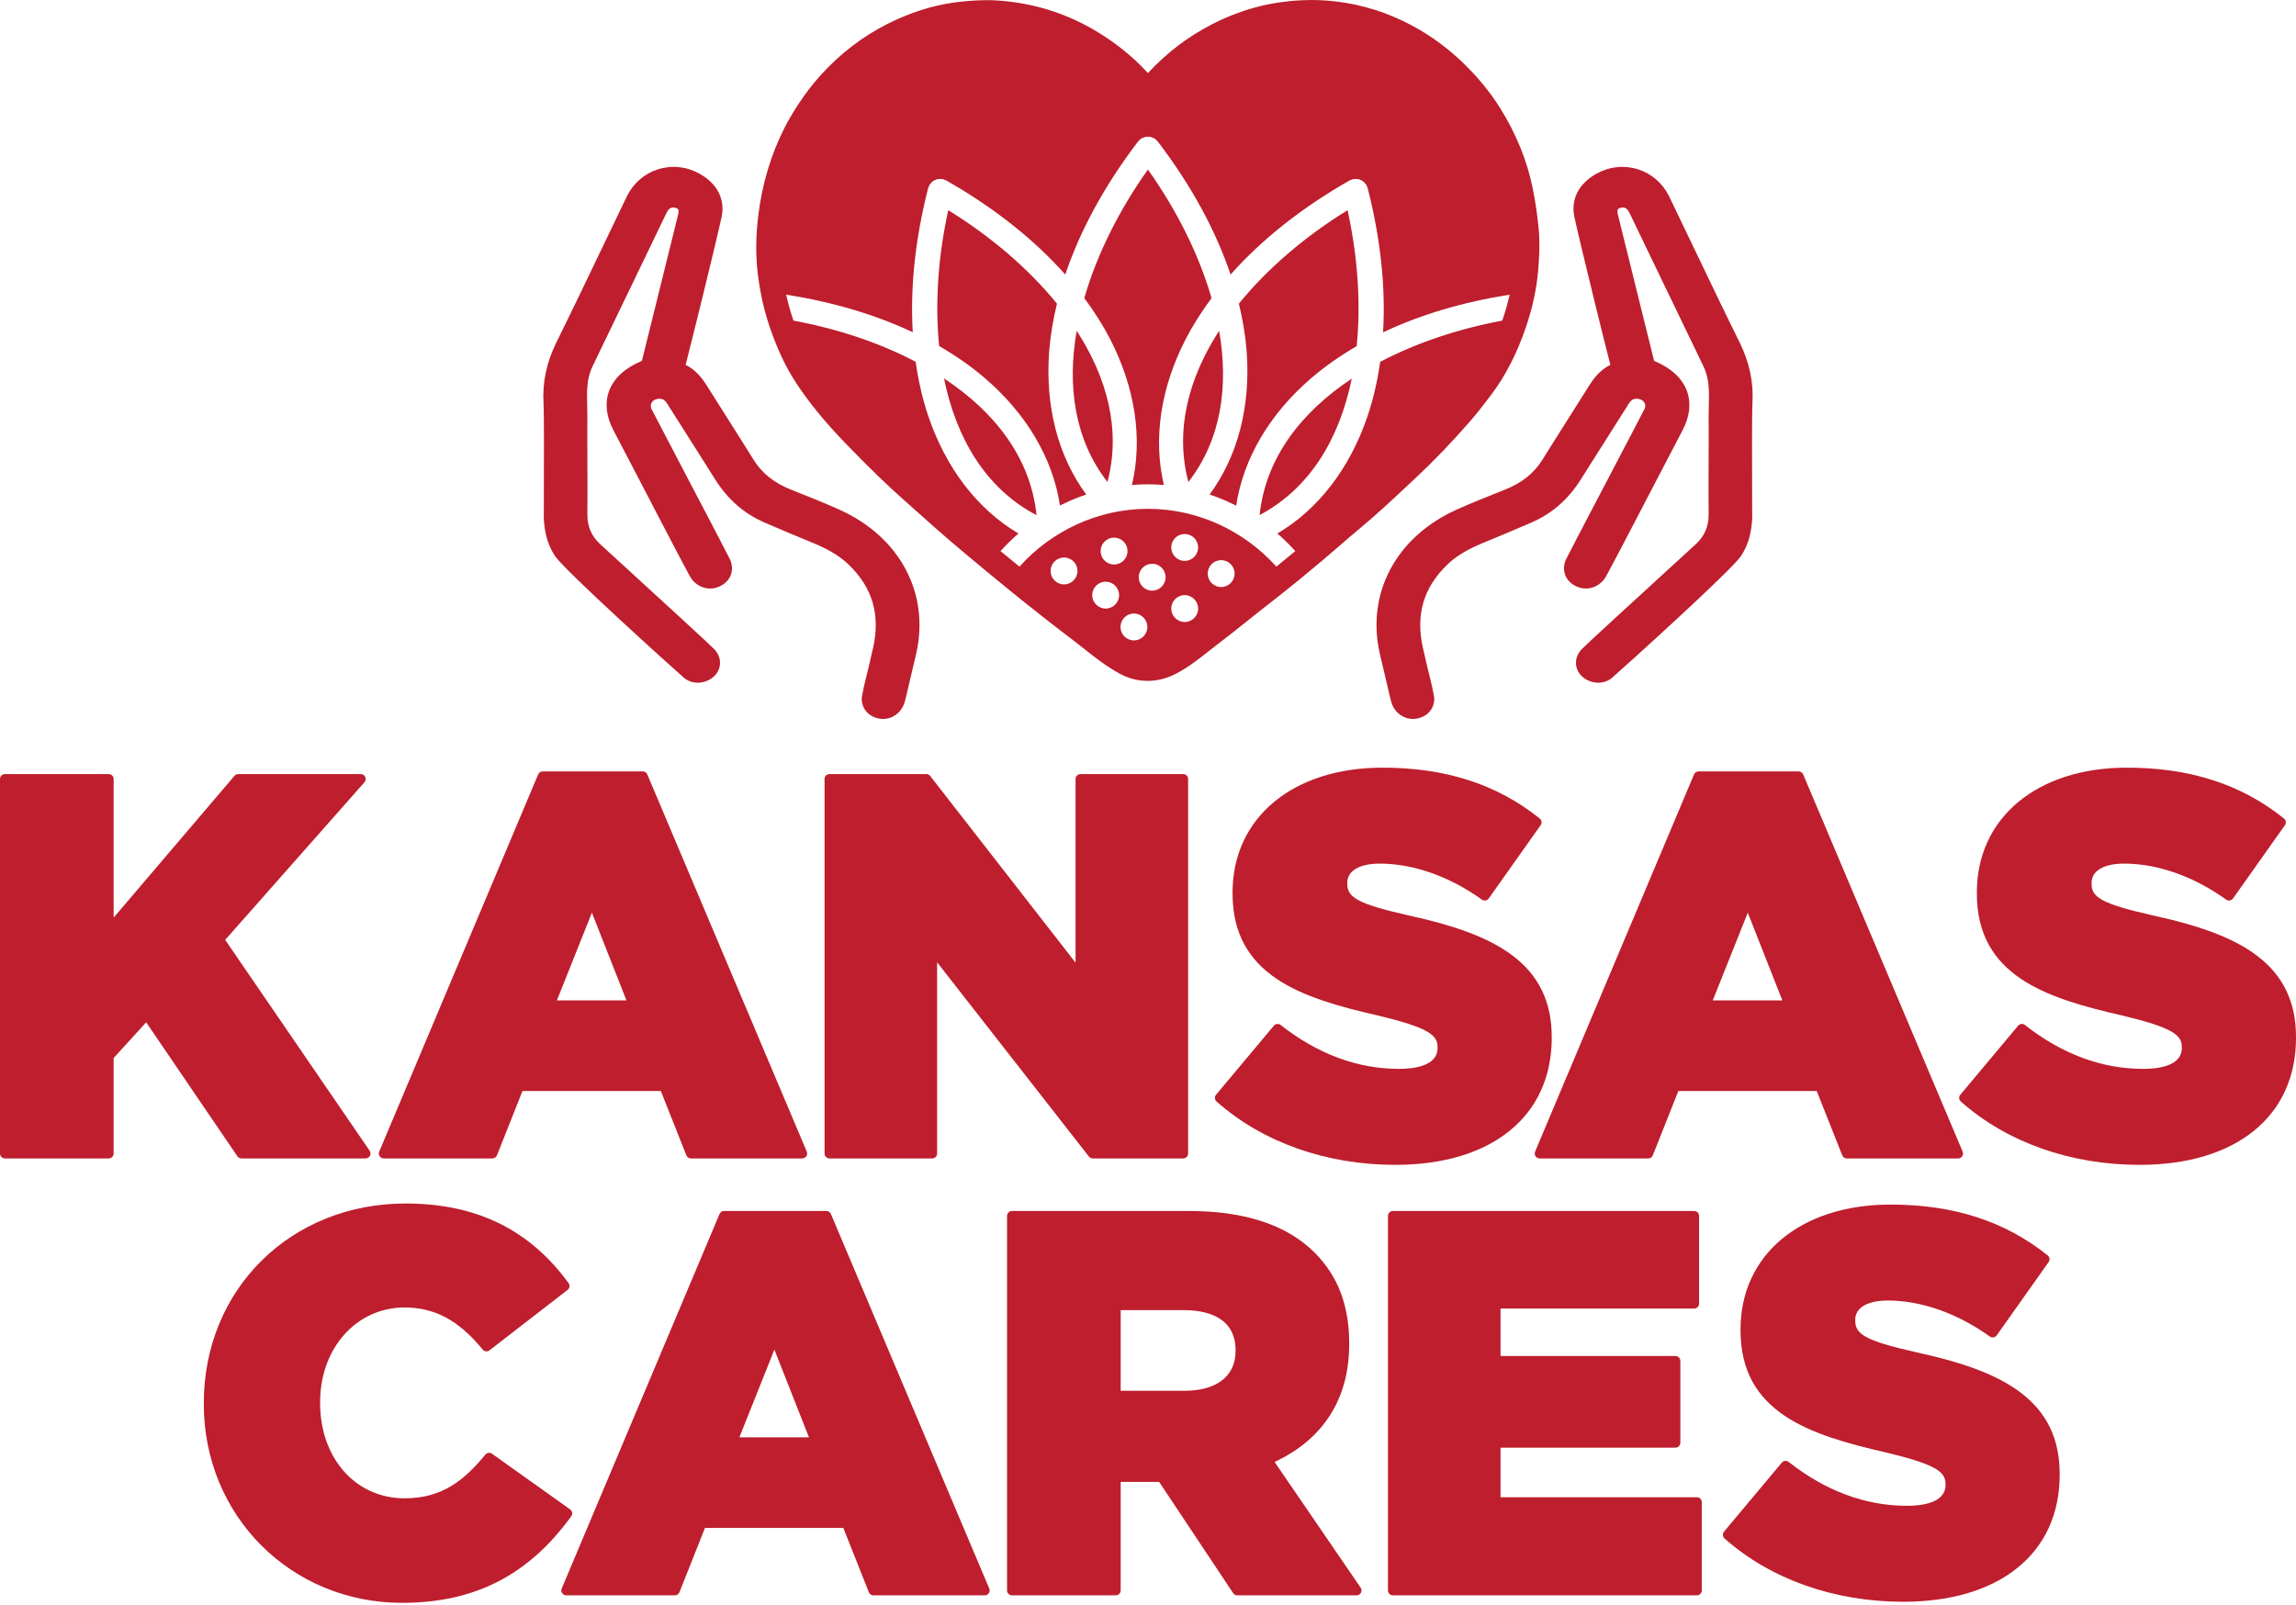
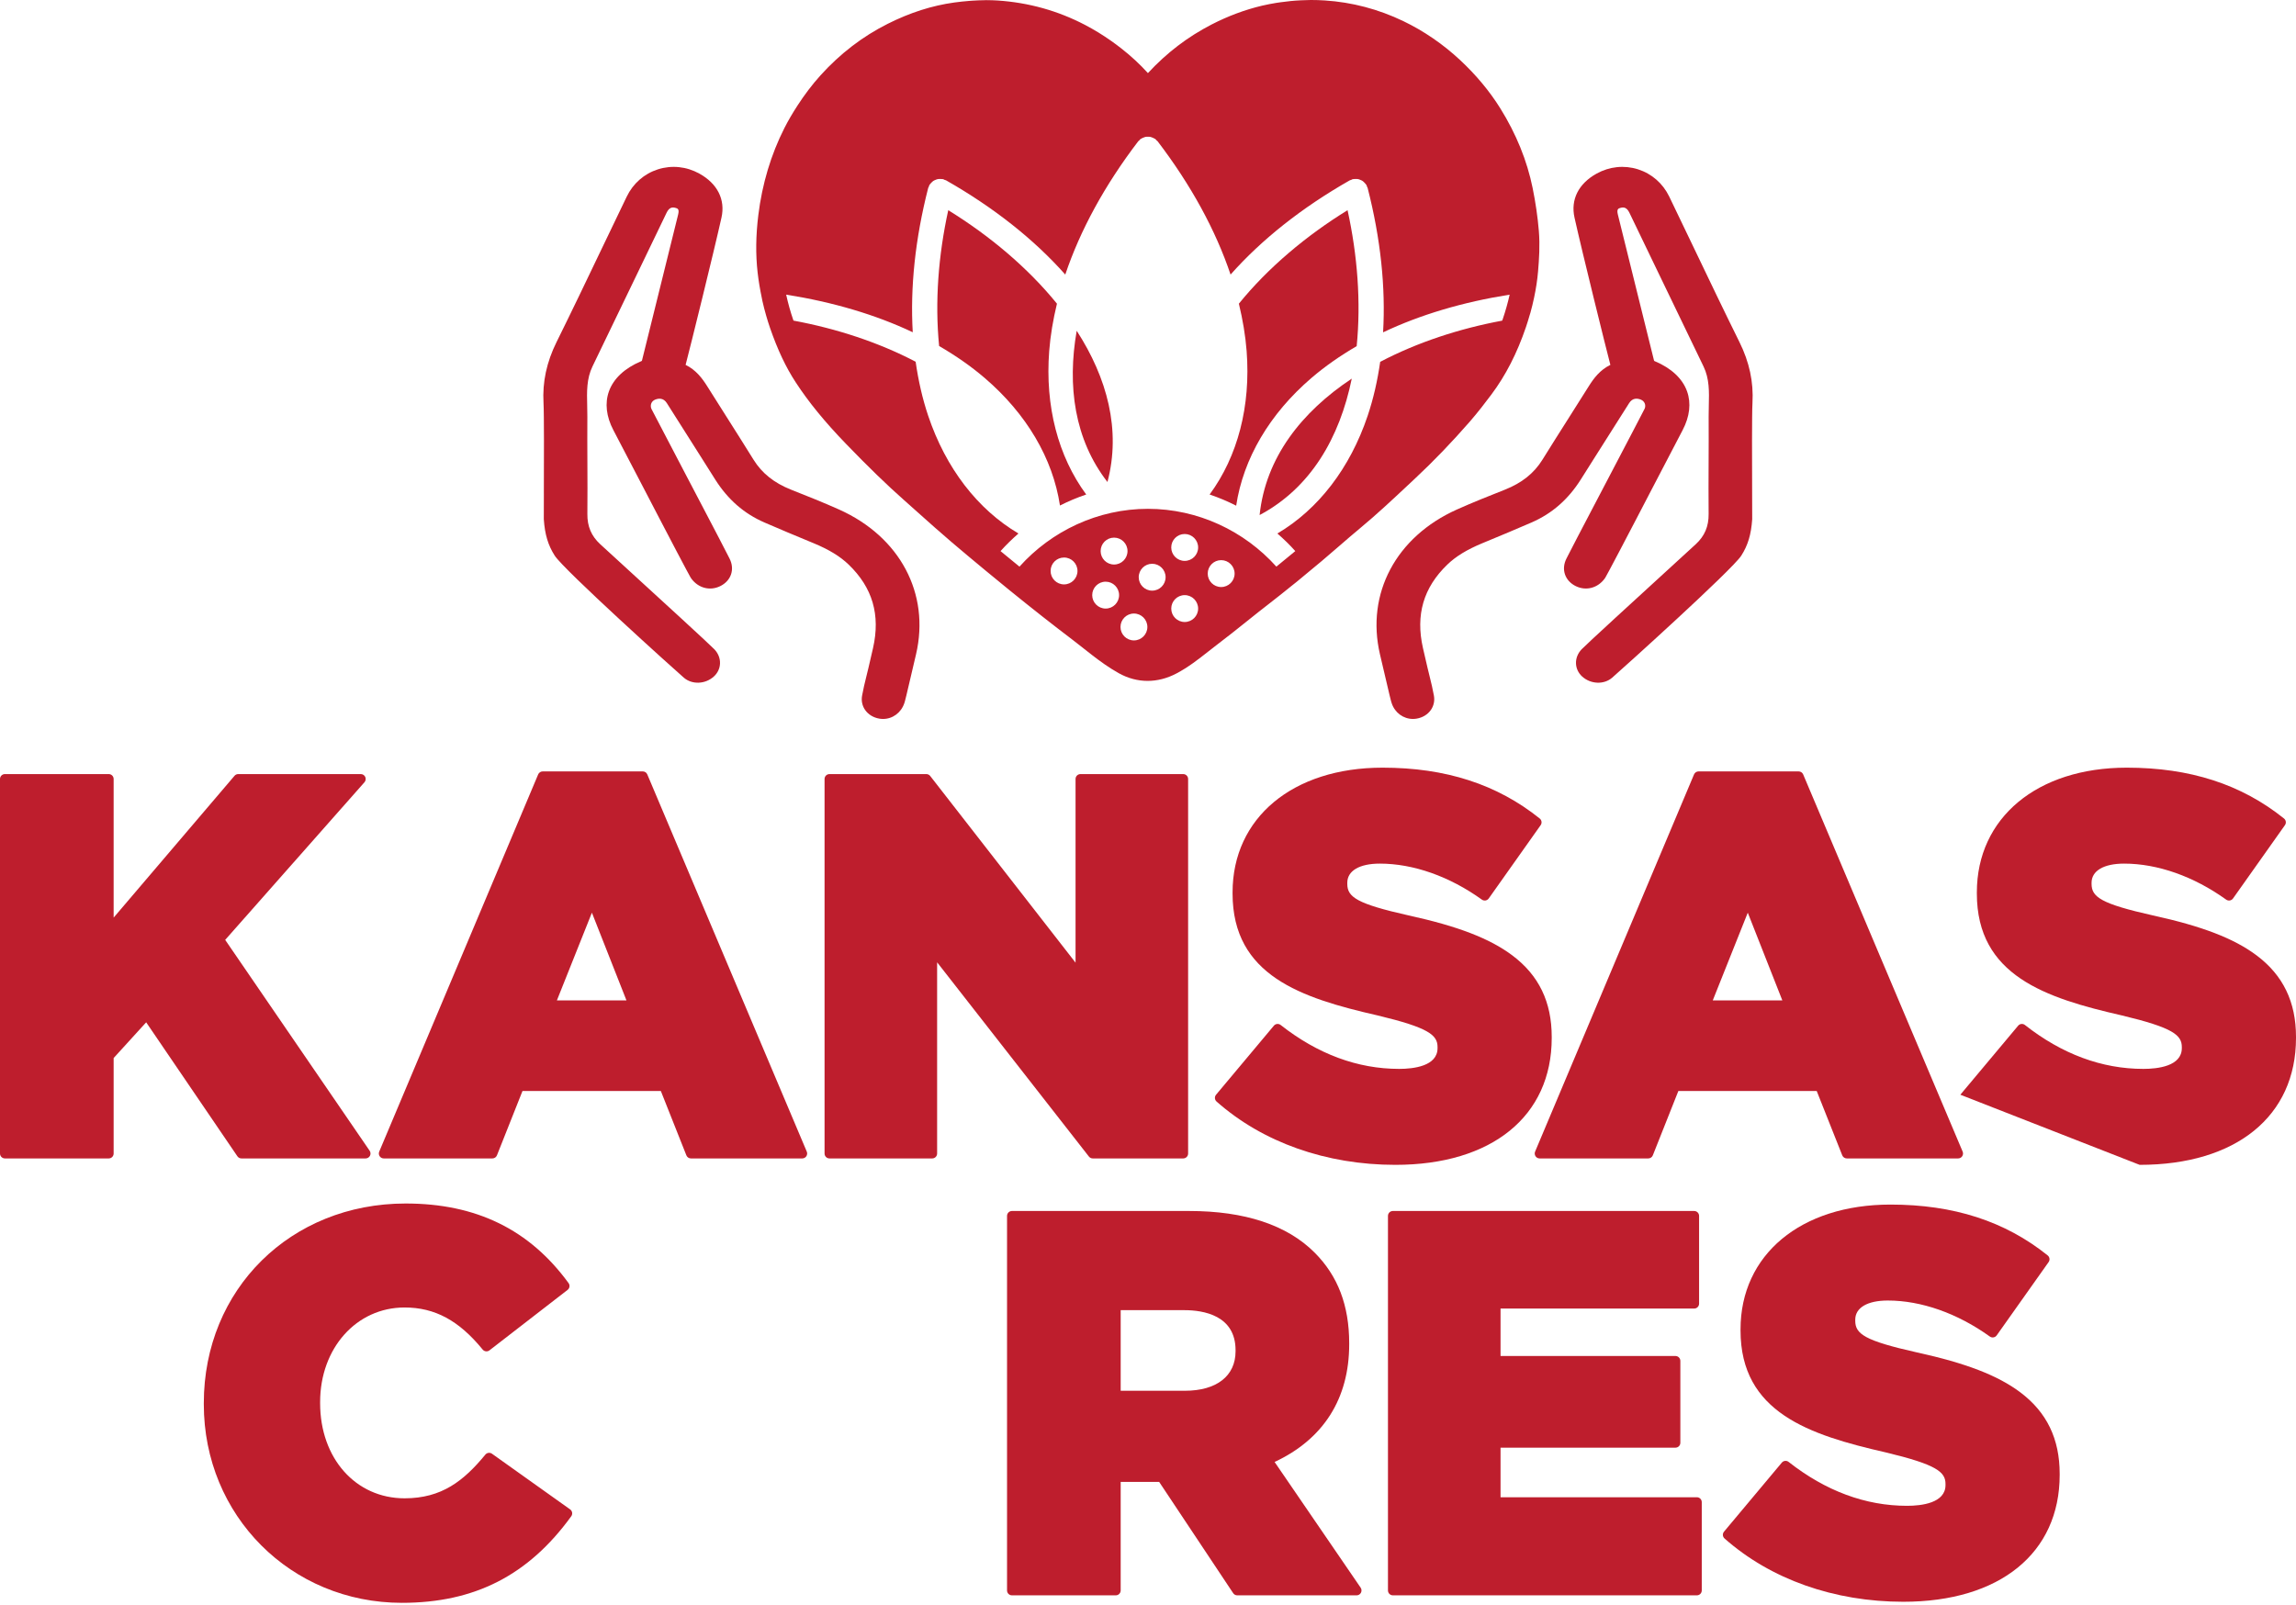
<svg xmlns="http://www.w3.org/2000/svg" id="uuid-9244d99b-20c2-41ab-bc31-8544f0a98299" viewBox="0 0 1436 1004">
  <defs>
    <style>.uuid-d184ca5b-b79a-450a-8a92-3097d8f15553{fill:#be1e2d;}</style>
  </defs>
  <path class="uuid-d184ca5b-b79a-450a-8a92-3097d8f15553" d="M756.538,309.354c5.725,1.92,11.261,4.267,16.61,6.981,4.437-29.375,20.827-57.387,47.088-79.908,8.505-7.295,17.998-13.906,28.279-19.886,2.765-27.546.477-56.954-5.701-85.046-25.801,15.901-49.708,35.95-67.975,58.478,2.413,9.999,4.103,19.913,4.85,29.655,2.641,34.455-5.55,65.827-23.151,89.726Z" />
-   <path class="uuid-d184ca5b-b79a-450a-8a92-3097d8f15553" d="M648.298,322.315c-3.703-36.046-26.268-64.69-57.871-85.572,7.552,37.099,25.772,68.621,57.871,85.572Z" />
  <path class="uuid-d184ca5b-b79a-450a-8a92-3097d8f15553" d="M787.804,322.202c31.931-16.96,50.086-48.373,57.636-85.34-31.418,20.848-53.868,49.41-57.636,85.34Z" />
  <path class="uuid-d184ca5b-b79a-450a-8a92-3097d8f15553" d="M662.937,316.238c5.29-2.672,10.762-4.987,16.419-6.883-17.599-23.9-25.792-55.271-23.152-89.726.747-9.741,2.437-19.654,4.85-29.653-18.269-22.53-42.177-42.58-67.978-58.481-6.173,28.067-8.462,57.448-5.71,84.973,10.317,5.981,19.845,12.593,28.38,19.891,26.325,22.513,42.754,50.515,47.192,79.88Z" />
  <path class="uuid-d184ca5b-b79a-450a-8a92-3097d8f15553" d="M357.824,946.243c-.132-.81-.581-1.532-1.248-2.006l-48.867-34.809c-1.314-.935-3.128-.698-4.15.548-13.509,16.405-27.268,27.33-50.514,27.33-30.61,0-52.828-25.03-52.828-59.518v-.672c0-33.742,22.711-59.185,52.828-59.185,18.913,0,33.974,8.115,48.834,26.319,1.055,1.286,2.939,1.505,4.257.486l48.866-37.822c1.313-1.016,1.58-2.896.601-4.236-24.438-33.508-57.768-49.796-101.892-49.796-71.97,0-126.242,53.699-126.242,124.907v.668c0,69.663,54.423,124.235,123.899,124.235,45.465,0,79.119-17.208,105.911-54.152.481-.663.676-1.49.544-2.297Z" />
  <path class="uuid-d184ca5b-b79a-450a-8a92-3097d8f15553" d="M692.636,301.53c8.609-32.536-.196-65.163-19.232-94.607-6.03,34.54-1.399,68.016,19.232,94.607Z" />
-   <path class="uuid-d184ca5b-b79a-450a-8a92-3097d8f15553" d="M707.961,303.398c3.303-.274,6.631-.439,9.986-.439s6.683.165,9.986.439c-6.815-28.834-2.09-60.856,13.764-91.491,4.491-8.677,9.917-17.144,16.041-25.408-8.029-27.894-22.227-55.707-39.792-80.435-17.564,24.728-31.762,52.542-39.791,80.437,6.124,8.263,11.55,16.729,16.04,25.405,15.855,30.635,20.58,62.657,13.766,91.491Z" />
-   <path class="uuid-d184ca5b-b79a-450a-8a92-3097d8f15553" d="M743.258,301.53c20.631-26.592,25.263-60.067,19.232-94.608-19.035,29.443-27.841,62.071-19.232,94.608Z" />
  <path class="uuid-d184ca5b-b79a-450a-8a92-3097d8f15553" d="M1059.512,484.451l-99.406,235.972c-.399.95-.297,2.036.273,2.89.57.857,1.529,1.373,2.557,1.373h67.945c1.259,0,2.389-.768,2.854-1.937l15.964-40.235h86.542l15.964,40.235c.465,1.169,1.595,1.937,2.854,1.937h69.621c1.028,0,1.991-.516,2.557-1.373.57-.858.671-1.943.27-2.893l-99.745-235.971c-.48-1.136-1.595-1.875-2.827-1.875h-62.594c-1.235,0-2.351.74-2.83,1.878ZM1093.119,570.954l21.618,54.875h-43.512l21.894-54.875Z" />
  <path class="uuid-d184ca5b-b79a-450a-8a92-3097d8f15553" d="M1263.543,870.98c-14.066-10.55-34.048-18.254-64.765-24.973-32.63-7.324-38.437-11.545-38.437-19.765v-.668c0-7.51,7.612-11.995,20.359-11.995,20.941,0,43.605,7.998,63.811,22.521.668.48,1.499.665,2.299.533.806-.135,1.526-.588,2-1.253l32.468-45.854c.938-1.325.68-3.154-.585-4.17-26.667-21.402-58.826-31.805-98.321-31.805-56.092,0-93.779,31.365-93.779,78.046v.671c0,51.331,42.928,65.379,90.721,76.289,32.066,7.678,37.477,12.307,37.477,19.772v.671c0,11.305-15.064,12.993-24.043,12.993-25.968,0-50.893-9.24-74.079-27.458-1.313-1.025-3.19-.831-4.251.443l-36.149,43.18c-1.067,1.274-.926,3.166.318,4.269,28.855,25.533,68.563,39.597,111.817,39.597,60.322,0,97.796-30.417,97.796-79.383v-.671c0-21.864-8.064-38.545-24.658-50.989Z" />
  <path class="uuid-d184ca5b-b79a-450a-8a92-3097d8f15553" d="M941.278,306.303c-9.879,3.916-20.097,7.961-30.125,12.455-38.031,17.048-56.907,52.568-48.095,90.49,6.741,28.979,6.985,29.637,7.383,30.733,1.983,5.943,7.343,9.774,13.252,9.774.782,0,1.574-.07,2.371-.204,3.746-.652,6.9-2.595,8.888-5.465,1.803-2.62,2.461-5.829,1.843-9.042-.981-5.121-1.435-6.95-2.341-10.617-.837-3.368-2.068-8.319-4.489-19.045-4.688-20.729.304-37.802,15.259-52.2,5.341-5.141,12.29-9.386,21.87-13.356l1.734-.717c9.735-4.035,19.474-8.071,29.109-12.275,12.784-5.585,22.837-14.368,30.733-26.852l8.833-13.989c7.124-11.299,14.253-22.593,21.447-33.857,2.147-3.358,5.176-3.009,7.328-2.122,2.287.942,3.263,3.343,2.391,5.555-.677,1.444-11.618,22.329-20.41,39.112l-14.921,28.491c-4.563,8.708-9.127,17.417-13.586,26.165-1.704,3.333-2.037,6.775-.971,9.959,1.061,3.158,3.477,5.784,6.8,7.393,6.462,3.123,13.75,1.186,18.129-4.857.304-.424,1.116-1.549,19.927-37.628l9.092-17.471c6.531-12.569,13.067-25.134,19.653-37.678,4.449-8.479,5.405-16.859,2.76-24.237-2.855-7.976-9.804-14.487-20.102-18.826-.319-.135-.449-.234-.464-.234-.02-.035-.085-.174-.179-.563l-6.242-25.183c-5.435-21.92-10.875-43.84-16.281-65.77-.877-3.542.354-3.861,1.779-4.235,1.743-.439,3.741-.428,5.43,3.064,6.372,13.192,12.724,26.394,19.07,39.596,9.072,18.856,18.139,37.712,27.276,56.544,3.746,7.722,3.537,15.857,3.318,24.476-.06,2.312-.115,4.623-.1,6.93.065,9.595.02,19.185-.02,28.78-.05,10.716-.095,21.432.01,32.158.075,7.752-2.481,13.76-8.045,18.896l-8.255,7.558c-29.776,27.231-60.569,55.443-63.194,58.238-2.362,2.511-3.587,5.654-3.457,8.852.124,3.094,1.5,5.978,3.876,8.131,5.356,4.837,13.586,5.166,18.732.727,5.779-4.977,75.067-67.459,80.766-76.357,4.135-6.456,6.173-13.237,6.82-22.672.01-.1.01-.195.01-.294.005-3.194-.015-8.728-.04-15.379-.07-20.042-.18-50.332.209-57.237.742-13.023-1.928-25.472-8.155-38.057-9.625-19.454-19.145-39.346-28.347-58.586-5.171-10.806-10.342-21.611-15.553-32.397-3.996-8.265-10.93-14.318-19.524-17.053-8.619-2.735-17.81-1.784-25.886,2.67-11.299,6.242-16.345,16.266-13.844,27.495,4.842,21.766,19.872,82.43,22.443,92.164-6.521,3.203-10.372,8.354-13.565,13.451-4.075,6.497-8.185,12.978-12.295,19.459-5.585,8.808-11.174,17.621-16.674,26.479-5.201,8.384-12.848,14.487-23.38,18.662Z" />
-   <path class="uuid-d184ca5b-b79a-450a-8a92-3097d8f15553" d="M1338.207,728.7c60.322,0,97.793-30.417,97.793-79.383v-.669c0-21.867-8.064-38.544-24.658-50.989-14.066-10.55-34.045-18.254-64.765-24.973-32.629-7.324-38.436-11.548-38.436-19.765v-.671c0-7.51,7.612-11.992,20.359-11.992,20.947,0,43.611,7.999,63.812,22.518.668.48,1.496.668,2.299.536.806-.135,1.526-.588,1.999-1.253l32.468-45.857c.938-1.325.681-3.154-.585-4.17-26.664-21.399-58.823-31.802-98.318-31.802-56.092,0-93.779,31.365-93.779,78.046v.668c0,51.337,42.927,65.382,90.718,76.289,32.066,7.681,37.477,12.31,37.477,19.775v.671c0,11.305-15.065,12.993-24.043,12.993-25.968,0-50.894-9.24-74.079-27.458-1.313-1.025-3.19-.833-4.251.444l-36.149,43.177c-1.067,1.274-.926,3.166.318,4.269,28.849,25.533,68.563,39.597,111.82,39.597Z" />
+   <path class="uuid-d184ca5b-b79a-450a-8a92-3097d8f15553" d="M1338.207,728.7c60.322,0,97.793-30.417,97.793-79.383v-.669c0-21.867-8.064-38.544-24.658-50.989-14.066-10.55-34.045-18.254-64.765-24.973-32.629-7.324-38.436-11.548-38.436-19.765v-.671c0-7.51,7.612-11.992,20.359-11.992,20.947,0,43.611,7.999,63.812,22.518.668.48,1.496.668,2.299.536.806-.135,1.526-.588,1.999-1.253l32.468-45.857c.938-1.325.681-3.154-.585-4.17-26.664-21.399-58.823-31.802-98.318-31.802-56.092,0-93.779,31.365-93.779,78.046v.668c0,51.337,42.927,65.382,90.718,76.289,32.066,7.681,37.477,12.31,37.477,19.775v.671c0,11.305-15.065,12.993-24.043,12.993-25.968,0-50.894-9.24-74.079-27.458-1.313-1.025-3.19-.833-4.251.444l-36.149,43.177Z" />
  <path class="uuid-d184ca5b-b79a-450a-8a92-3097d8f15553" d="M1061.272,936.638h-122.781v-31.014h109.392c1.697,0,3.07-1.373,3.07-3.07v-51.211c0-1.697-1.373-3.07-3.07-3.07h-109.392v-29.674h121.108c1.697,0,3.07-1.373,3.07-3.07v-54.893c0-1.697-1.373-3.07-3.07-3.07h-188.445c-1.697,0-3.07,1.373-3.07,3.07v234.298c0,1.697,1.373,3.07,3.07,3.07h190.118c1.697,0,3.07-1.373,3.07-3.07v-55.228c0-1.697-1.373-3.07-3.07-3.07Z" />
  <path class="uuid-d184ca5b-b79a-450a-8a92-3097d8f15553" d="M583.04,724.686c1.695,0,3.07-1.373,3.07-3.07v-119.615l94.924,121.503c.582.747,1.475,1.181,2.419,1.181h56.567c1.697,0,3.07-1.373,3.07-3.07v-234.3c0-1.695-1.373-3.07-3.07-3.07h-64.264c-1.695,0-3.07,1.375-3.07,3.07v114.904l-90.905-116.79c-.581-.746-1.475-1.184-2.422-1.184h-60.584c-1.695,0-3.07,1.375-3.07,3.07v234.3c0,1.697,1.375,3.07,3.07,3.07h64.265Z" />
  <path class="uuid-d184ca5b-b79a-450a-8a92-3097d8f15553" d="M797.182,914.57c30.537-14.255,46.651-39.63,46.651-73.602v-.669c0-23.606-7.081-42.16-21.648-56.727-17.256-17.256-43.662-26.004-78.487-26.004h-110.79c-1.695,0-3.07,1.373-3.07,3.07v234.298c0,1.697,1.375,3.07,3.07,3.07h64.935c1.695,0,3.07-1.373,3.07-3.07v-67.888h24.069l46.285,69.589c.57.857,1.529,1.37,2.557,1.37h74.64c1.139,0,2.186-.63,2.716-1.637.531-1.008.462-2.227-.183-3.166l-53.816-78.633ZM772.761,845.32c0,15.476-11.866,24.712-31.739,24.712h-40.108v-50.429h39.772c11.98,0,32.075,3.253,32.075,25.045v.671Z" />
  <path class="uuid-d184ca5b-b79a-450a-8a92-3097d8f15553" d="M875.051,668.672c-25.968,0-50.893-9.24-74.079-27.458-1.313-1.025-3.19-.833-4.251.444l-36.149,43.177c-1.067,1.274-.926,3.166.318,4.269,28.849,25.533,68.56,39.597,111.817,39.597,60.322,0,97.796-30.417,97.796-79.383v-.669c0-21.867-8.064-38.544-24.658-50.989-14.066-10.55-34.045-18.251-64.765-24.973-32.629-7.324-38.436-11.545-38.436-19.765v-.671c0-7.51,7.612-11.992,20.359-11.992,20.947,0,43.608,7.999,63.811,22.521.669.473,1.499.665,2.3.533.806-.135,1.526-.588,1.999-1.253l32.468-45.857c.938-1.325.681-3.154-.585-4.17-26.667-21.399-58.826-31.802-98.321-31.802-56.092,0-93.779,31.365-93.779,78.046v.668c0,51.337,42.927,65.382,90.721,76.289,32.066,7.681,37.477,12.31,37.477,19.775v.671c0,11.305-15.065,12.993-24.044,12.993Z" />
-   <path class="uuid-d184ca5b-b79a-450a-8a92-3097d8f15553" d="M519.677,759.441c-.48-1.136-1.593-1.874-2.827-1.874h-64.005c-1.235,0-2.35.741-2.828,1.877l-98.702,234.299c-.4.95-.298,2.036.271,2.89.568.857,1.529,1.373,2.557,1.373h67.947c1.259,0,2.389-.768,2.854-1.937l15.965-40.235h86.537l15.967,40.235c.465,1.169,1.597,1.937,2.854,1.937h69.621c1.03,0,1.991-.516,2.559-1.373.568-.858.67-1.943.268-2.893l-99.04-234.298ZM462.435,899.152l21.895-54.878,21.617,54.878h-43.512Z" />
  <path class="uuid-d184ca5b-b79a-450a-8a92-3097d8f15553" d="M240.012,724.686h67.945c1.26,0,2.39-.768,2.854-1.937l15.966-40.235h86.539l15.965,40.235c.465,1.169,1.597,1.937,2.854,1.937h69.621c1.03,0,1.991-.516,2.559-1.373.568-.858.67-1.943.268-2.893l-99.745-235.971c-.48-1.136-1.593-1.875-2.827-1.875h-62.593c-1.235,0-2.35.74-2.828,1.878l-99.407,235.972c-.401.95-.299,2.036.271,2.89.568.857,1.529,1.373,2.557,1.373ZM370.197,570.954l21.617,54.875h-43.512l21.895-54.875Z" />
  <path class="uuid-d184ca5b-b79a-450a-8a92-3097d8f15553" d="M476.408,186.125c.15.712.262,1.442.421,2.15.692,3.088,1.482,6.126,2.343,9.126.76,2.644,1.571,5.26,2.461,7.826,4.748,13.685,9.839,24.471,16.022,33.931,8.16,12.495,18.149,24.725,31.435,38.475,14.099,14.597,25.293,25.457,36.303,35.207,2.984,2.646,5.958,5.306,8.932,7.966,6.81,6.088,13.855,12.385,20.989,18.458,6.887,5.866,13.94,11.756,21.049,17.636,3.942,3.26,7.902,6.51,11.879,9.747,1.028.836,2.041,1.684,3.07,2.519,14.253,11.563,27.151,21.711,39.436,31.022,2.306,1.754,4.583,3.557,6.86,5.361,1.708,1.351,3.43,2.714,5.181,4.071,5.254,4.068,10.767,8.074,16.913,11.507,5.759,3.218,11.882,4.828,18.054,4.828,6.043,0,12.141-1.545,18.004-4.633,7.518-3.956,13.82-8.927,19.918-13.735,1.878-1.48,3.751-2.959,5.659-4.399,6.222-4.703,12.31-9.57,18.398-14.447,4.887-3.911,9.779-7.822,14.737-11.638,4.482-3.449,8.838-6.963,13.168-10.465,1.098-.889,2.254-1.767,3.341-2.655,2.938-2.399,5.701-4.725,8.541-7.089,2.351-1.956,4.795-3.958,7.068-5.866,3.757-3.158,7.463-6.372,11.169-9.585,4.304-3.732,8.608-7.468,13.002-11.105,10.238-8.489,19.953-17.591,29.343-26.394l5.017-4.698c11.498-10.736,22.961-22.652,34.086-35.421,5.072-5.829,9.67-11.832,13.496-16.938,4.496-6.001,8.518-12.461,12.117-19.48,1.8-3.509,3.493-7.159,5.087-10.96,1.594-3.801,3.089-7.754,4.492-11.871.815-2.392,1.523-4.766,2.216-7.138h0c.171-.585.383-1.177.547-1.76.898-3.21,1.658-6.391,2.326-9.549,1.173-5.545,2.013-11.006,2.465-16.336.633-7.513,1.245-16.281.493-25.298-.732-8.783-2.003-17.571-3.886-26.872-3.468-17.073-10.257-33.822-20.192-49.789-6.705-10.76-15.18-20.949-25.198-30.279-10.716-9.979-22.663-18.169-35.511-24.346-15.589-7.483-32.113-11.832-49.111-12.928-2.878-.186-5.753-.279-8.624-.279-.24,0-.48.019-.72.021-.75.004-1.497.049-2.246.065-2.258.05-4.512.148-6.762.313-.993.073-1.983.163-2.974.258-2.107.202-4.208.458-6.303.76-.907.131-1.814.246-2.718.395-2.939.485-5.869,1.039-8.776,1.72-10.716,2.526-21.382,6.501-31.71,11.822-14.921,7.697-28.038,17.7-39.77,30.375-4.913-5.436-10.39-10.52-16.529-15.343-2.046-1.608-4.166-3.187-6.363-4.739-5.332-3.77-10.825-7.13-16.469-10.077-16.932-8.84-35.225-13.958-54.602-15.251-2.211-.149-4.479-.214-6.792-.223-.139,0-.268-.013-.408-.013-.367,0-.769.041-1.139.044-2.327.022-4.72.117-7.173.277-.794.052-1.595.105-2.403.171-2.971.244-6.006.55-9.196.989-13.989,1.933-27.609,6.287-41.638,13.317-15.703,7.866-29.856,18.722-42.072,32.263-5.297,5.868-10.074,12.23-14.414,18.929-2.925,4.515-5.686,9.157-8.143,14.001-8.435,16.644-13.929,34.988-16.331,54.516-1.575,12.813-1.719,24.545-.439,35.86.606,5.322,1.493,10.544,2.572,15.676ZM665.491,365.588c-4.647,0-8.407-3.777-8.407-8.412s3.76-8.402,8.407-8.402,8.406,3.778,8.406,8.402-3.761,8.412-8.406,8.412ZM691.513,380.704c-4.645,0-8.406-3.777-8.406-8.402s3.761-8.412,8.406-8.412,8.406,3.777,8.406,8.412-3.76,8.402-8.406,8.402ZM688.376,344.742c0-4.635,3.761-8.412,8.406-8.412s8.407,3.777,8.407,8.412-3.76,8.412-8.407,8.412-8.406-3.777-8.406-8.412ZM709.199,400.623c-4.647,0-8.406-3.778-8.406-8.402s3.76-8.412,8.406-8.412,8.406,3.778,8.406,8.412-3.761,8.402-8.406,8.402ZM720.603,369.496c-4.645,0-8.406-3.778-8.406-8.413s3.76-8.4,8.406-8.4,8.406,3.777,8.406,8.4-3.76,8.413-8.406,8.413ZM740.946,389.11c-4.646,0-8.406-3.778-8.406-8.401s3.76-8.412,8.406-8.412,8.406,3.778,8.406,8.412-3.761,8.401-8.406,8.401ZM740.943,350.882c-4.647,0-8.407-3.777-8.407-8.412s3.76-8.412,8.407-8.412,8.412,3.777,8.412,8.412-3.76,8.412-8.412,8.412ZM763.755,367.234c-4.647,0-8.408-3.777-8.408-8.412s3.761-8.412,8.408-8.412,8.412,3.777,8.412,8.412-3.761,8.412-8.412,8.412ZM570.865,207.856c-1.641-28.004,1.509-58.44,9.65-90.25.088-.345.315-.602.446-.923.129-.322.145-.665.322-.975.087-.154.238-.238.334-.383.296-.449.654-.81,1.031-1.181.342-.337.661-.674,1.054-.937.409-.276.85-.452,1.305-.645.454-.191.884-.385,1.365-.487.465-.1.931-.095,1.415-.106.526-.012,1.031-.018,1.556.08.172.032.337-.018.509.026.346.089.604.315.926.446.322.129.663.145.972.321,29.972,17.084,55.107,37.042,74.505,58.921,9.317-27.715,24.666-55.901,45.589-83.332.217-.284.525-.432.772-.677.245-.246.393-.555.677-.772.14-.106.31-.125.455-.221.452-.3.926-.495,1.423-.69.442-.174.862-.358,1.32-.446.49-.096.97-.086,1.47-.086.488,0,.956-.009,1.435.084.467.09.895.276,1.345.455.489.194.957.386,1.402.681.146.096.318.115.459.223.287.219.438.532.685.781.242.242.547.388.761.667,20.924,27.43,36.273,55.615,45.59,83.33,19.398-21.879,44.531-41.836,74.501-58.919.309-.176.65-.191.971-.32.322-.131.58-.359.926-.447.173-.045.34.005.513-.027.516-.096,1.012-.091,1.529-.08.498.009.978.006,1.456.109.466.1.883.289,1.323.472.468.196.919.377,1.338.661.389.261.704.595,1.043.929.379.373.739.737,1.036,1.188.096.145.246.229.333.382.177.31.193.653.322.975.131.321.357.578.445.923,8.144,31.828,11.295,62.279,9.648,90.296,23.19-11.004,49.86-18.937,79.154-23.574-1.117,5.016-2.543,10.122-4.307,15.298-.114.335-.249.632-.364.964-26.75,4.964-53.154,13.608-76.293,25.774-1.689,11.804-4.261,23.113-7.843,33.757-11.037,32.799-30.87,58.502-56.452,73.625,3.941,3.448,7.714,7.086,11.197,11.007-3.883,3.233-7.79,6.442-11.836,9.718-20.013-22.308-49.038-36.163-80.332-36.163s-60.323,13.857-80.338,36.167c-3.966-3.229-7.915-6.467-11.839-9.714,3.486-3.925,7.261-7.565,11.205-11.016-25.583-15.124-45.416-40.827-56.454-73.625-3.589-10.666-6.162-21.999-7.851-33.828-23.176-12.143-49.615-20.77-76.396-25.724-.045-.129-.092-.238-.137-.368-1.772-5.113-3.248-10.424-4.447-15.878,29.296,4.633,55.972,12.553,79.176,23.533Z" />
  <path class="uuid-d184ca5b-b79a-450a-8a92-3097d8f15553" d="M340.154,308.789c-.025,6.86-.045,12.574-.04,15.843,0,.099,0,.194.01.294.648,9.436,2.685,16.216,6.82,22.672,5.699,8.898,74.987,71.38,80.766,76.357,5.136,4.429,13.361,4.12,18.731-.732,2.377-2.147,3.752-5.031,3.876-8.125.13-3.198-1.096-6.342-3.457-8.852-2.625-2.795-33.418-31.007-63.194-58.238l-8.255-7.558c-5.565-5.136-8.12-11.139-8.046-18.901.105-10.721.06-21.437.01-32.153-.04-9.595-.085-19.185-.02-28.78.015-2.307-.04-4.618-.1-6.93-.219-8.619-.428-16.754,3.318-24.476,9.136-18.832,18.204-37.688,27.275-56.544,6.347-13.202,12.699-26.404,19.071-39.601,1.689-3.502,3.687-3.492,5.43-3.059,1.425.374,2.655.693,1.778,4.24-5.405,21.925-10.845,43.845-16.281,65.765l-6.242,25.188c-.1.394-.165.533-.154.533-.025.02-.154.114-.493.259-10.292,4.339-17.242,10.85-20.097,18.826-2.645,7.378-1.689,15.757,2.76,24.237,6.352,12.091,12.649,24.207,18.951,36.323l9.794,18.826c18.811,36.079,19.623,37.205,19.932,37.628,4.369,6.043,11.658,7.996,18.124,4.857,3.323-1.609,5.739-4.235,6.8-7.393,1.066-3.183.732-6.626-.971-9.954-4.458-8.753-9.022-17.461-13.585-26.169l-14.921-28.491c-8.793-16.784-19.733-37.668-20.341-38.948-.941-2.376.035-4.777,2.322-5.719,2.157-.887,5.186-1.235,7.328,2.127,7.194,11.259,14.323,22.553,21.447,33.852l8.833,13.989c7.896,12.484,17.95,21.268,30.733,26.852,9.635,4.205,19.375,8.24,29.109,12.275l1.733.717c9.58,3.97,16.53,8.215,21.87,13.356,14.956,14.397,19.948,31.47,15.259,52.2-2.416,10.681-3.647,15.643-4.479,19.006-.916,3.697-1.365,5.515-2.351,10.656-.618,3.213.04,6.426,1.844,9.042,1.987,2.875,5.141,4.813,8.887,5.465.792.135,1.584.204,2.366.204,5.914,0,11.274-3.841,13.292-9.864.364-1.001.607-1.664,7.343-30.643,8.818-37.922-10.059-73.442-48.095-90.49-10.023-4.494-20.241-8.539-30.12-12.455-10.532-4.175-18.179-10.277-23.385-18.662-5.495-8.858-11.084-17.671-16.669-26.479-4.11-6.482-8.22-12.963-12.295-19.459-3.194-5.096-7.049-10.247-13.566-13.451,2.566-9.705,17.601-70.394,22.443-92.164,2.501-11.229-2.546-21.253-13.845-27.495-8.08-4.464-17.272-5.406-25.886-2.67-8.593,2.735-15.528,8.788-19.524,17.053-5.271,10.906-10.497,21.826-15.723,32.746-9.147,19.125-18.607,38.898-28.178,58.238-6.227,12.584-8.897,25.029-8.16,38.057.389,6.855.284,36.895.214,56.773Z" />
  <path class="uuid-d184ca5b-b79a-450a-8a92-3097d8f15553" d="M3.07,724.686h64.936c1.695,0,3.07-1.373,3.07-3.07v-59.731l20.346-22.35,57.054,83.807c.571.84,1.522,1.343,2.538,1.343h77.654c1.14,0,2.184-.63,2.716-1.64.531-1.008.46-2.225-.183-3.166l-90.358-131.913,87.113-98.619c.799-.905.994-2.194.498-3.295-.496-1.1-1.592-1.808-2.799-1.808h-76.649c-.899,0-1.754.394-2.337,1.079l-75.593,88.714v-86.723c0-1.695-1.374-3.07-3.07-3.07H3.07c-1.695,0-3.07,1.375-3.07,3.07v234.3c0,1.697,1.374,3.07,3.07,3.07Z" />
</svg>